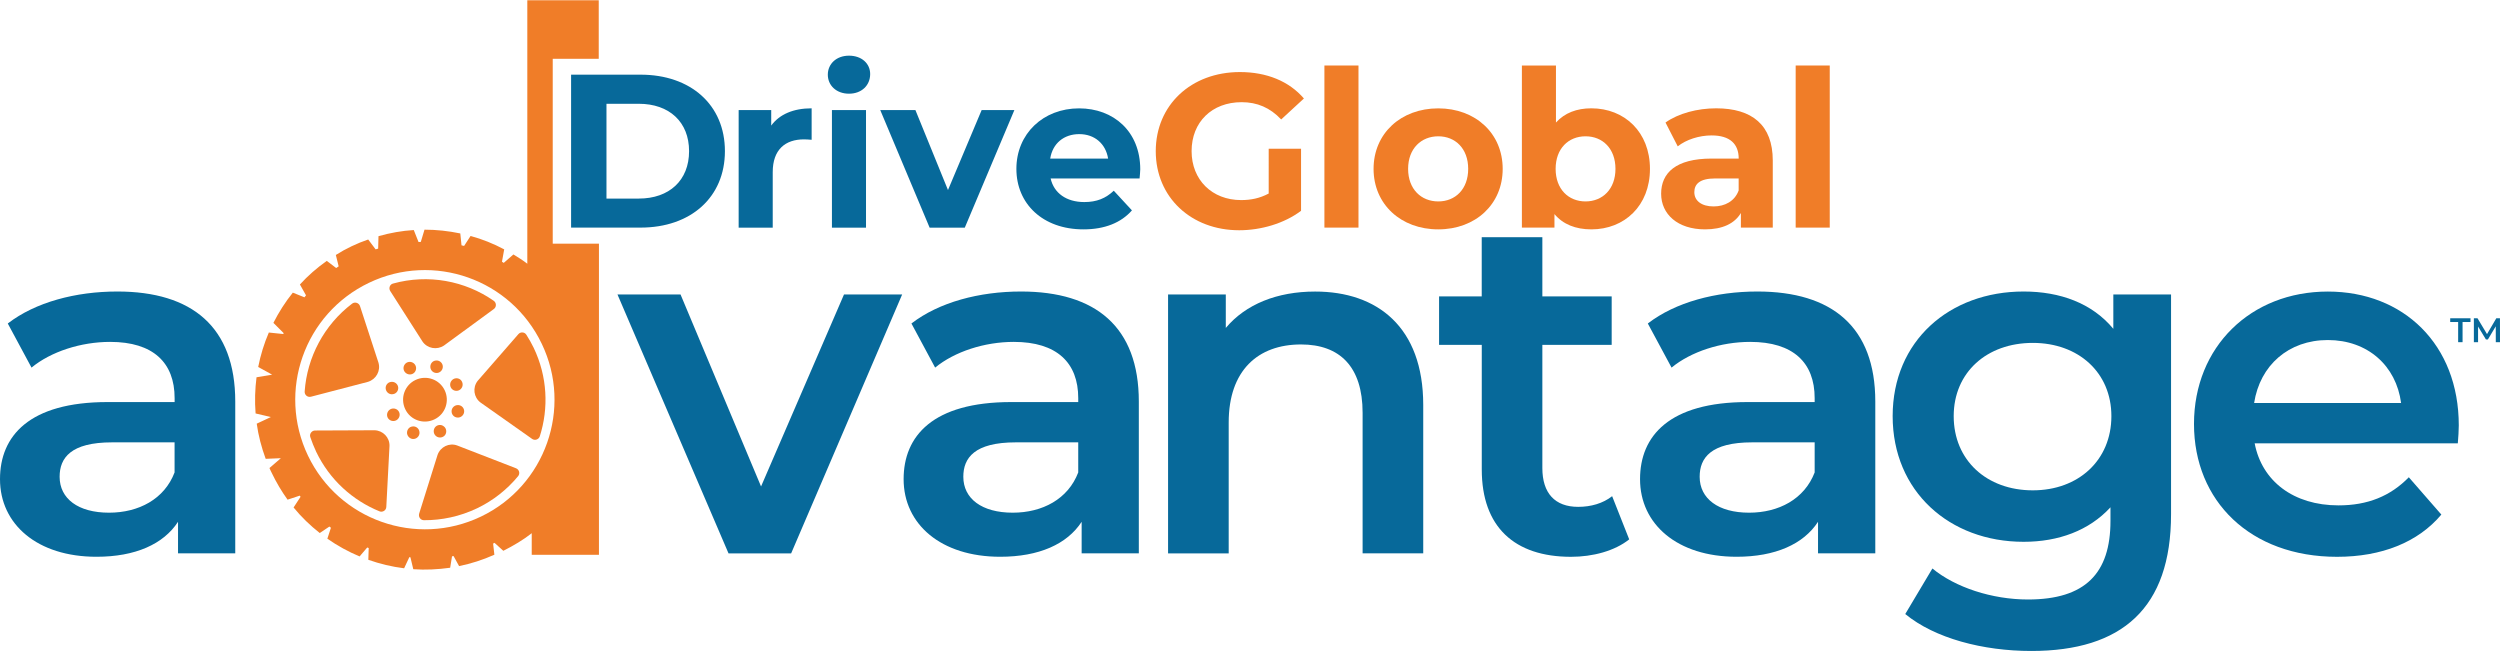
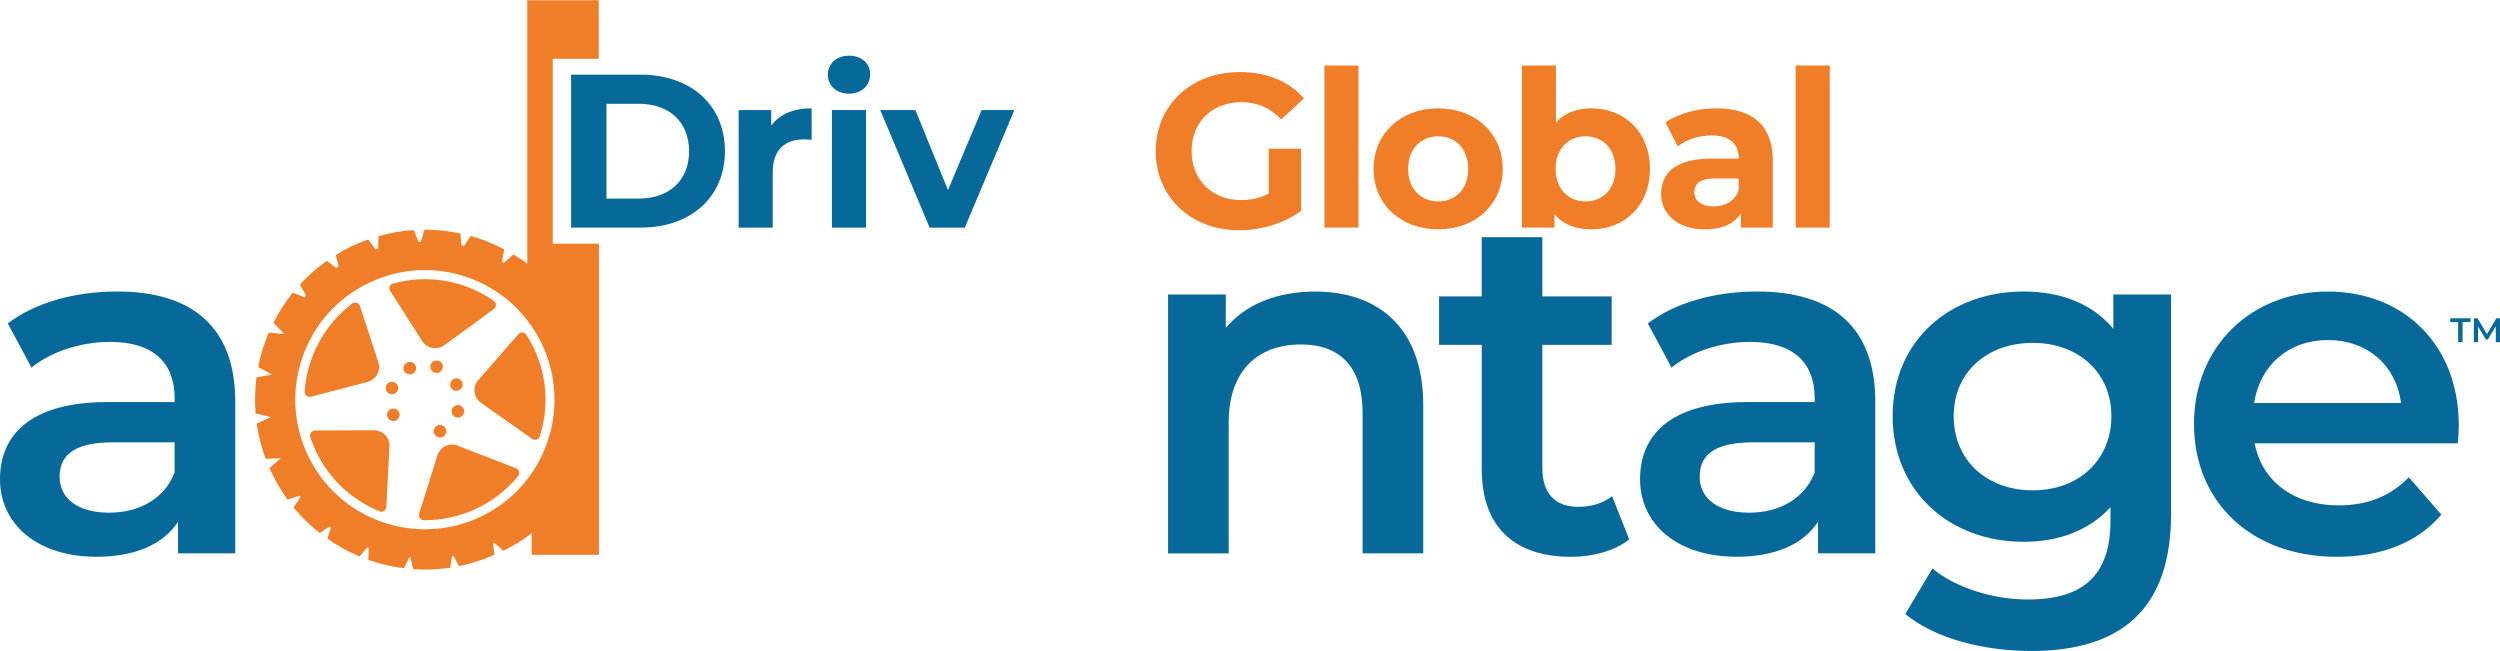
<svg xmlns="http://www.w3.org/2000/svg" version="1.1" id="Layer_1" x="0px" y="0px" viewBox="0 0 595 154.93" style="enable-background:new 0 0 595 154.93;" xml:space="preserve">
  <style type="text/css">
	.st0{fill:#07699A;}
	.st1{fill:#F07D28;}
</style>
  <g>
    <g>
      <path class="st0" d="M135.92,17.77h16.54c11.91,0,20.07,7.18,20.07,18.2s-8.16,18.2-20.07,18.2h-16.54V17.77z M152.04,47.26    c7.23,0,11.96-4.32,11.96-11.28c0-6.97-4.73-11.28-11.96-11.28h-7.7v22.57H152.04z" />
      <path class="st0" d="M193.17,25.78v7.49c-0.68-0.05-1.2-0.1-1.82-0.1c-4.47,0-7.44,2.44-7.44,7.8v13.21h-8.11V26.2h7.75v3.69    C185.52,27.19,188.85,25.78,193.17,25.78z" />
      <path class="st0" d="M197.02,17.77c0-2.55,2.03-4.52,5.04-4.52c3.02,0,5.04,1.87,5.04,4.37c0,2.7-2.03,4.68-5.04,4.68    C199.04,22.3,197.02,20.32,197.02,17.77z M198,26.2h8.11v27.98H198V26.2z" />
      <path class="st0" d="M241.42,26.2l-11.8,27.98h-8.37L209.5,26.2h8.37l7.75,19.03l8.01-19.03H241.42z" />
-       <path class="st0" d="M271.22,42.47h-21.17c0.78,3.48,3.74,5.62,8.01,5.62c2.96,0,5.1-0.88,7.02-2.7l4.32,4.68    c-2.6,2.96-6.5,4.52-11.54,4.52c-9.67,0-15.96-6.08-15.96-14.4c0-8.37,6.4-14.4,14.92-14.4c8.22,0,14.56,5.51,14.56,14.51    C271.38,40.91,271.27,41.8,271.22,42.47z M249.95,37.74h13.78c-0.57-3.54-3.22-5.82-6.86-5.82    C253.18,31.92,250.52,34.15,249.95,37.74z" />
      <path class="st1" d="M301.95,35.4h7.7v14.77c-4,3.02-9.52,4.63-14.72,4.63c-11.44,0-19.86-7.85-19.86-18.82    c0-10.97,8.42-18.83,20.02-18.83c6.4,0,11.7,2.18,15.24,6.29l-5.41,4.99c-2.65-2.81-5.72-4.11-9.41-4.11    c-7.07,0-11.91,4.73-11.91,11.65c0,6.81,4.84,11.65,11.8,11.65c2.29,0,4.42-0.42,6.55-1.56V35.4z" />
      <path class="st1" d="M315.21,15.59h8.11v38.58h-8.11V15.59z" />
      <path class="st1" d="M326.91,40.19c0-8.42,6.5-14.4,15.39-14.4s15.34,5.98,15.34,14.4s-6.45,14.4-15.34,14.4    S326.91,48.61,326.91,40.19z M349.43,40.19c0-4.84-3.07-7.75-7.12-7.75s-7.18,2.91-7.18,7.75s3.12,7.75,7.18,7.75    S349.43,45.02,349.43,40.19z" />
      <path class="st1" d="M392.69,40.19c0,8.79-6.08,14.4-13.94,14.4c-3.74,0-6.76-1.2-8.79-3.64v3.22h-7.75V15.59h8.11v13.57    c2.08-2.29,4.94-3.38,8.42-3.38C386.61,25.78,392.69,31.4,392.69,40.19z M384.48,40.19c0-4.84-3.07-7.75-7.12-7.75    c-4.06,0-7.12,2.91-7.12,7.75s3.07,7.75,7.12,7.75C381.41,47.93,384.48,45.02,384.48,40.19z" />
      <path class="st1" d="M421.92,38.21v15.96h-7.59v-3.48c-1.51,2.55-4.42,3.9-8.53,3.9c-6.55,0-10.45-3.64-10.45-8.48    c0-4.94,3.48-8.37,12.01-8.37h6.45c0-3.48-2.08-5.51-6.45-5.51c-2.96,0-6.03,0.99-8.06,2.6l-2.91-5.67    c3.07-2.18,7.59-3.38,12.06-3.38C416.97,25.78,421.92,29.73,421.92,38.21z M413.8,45.33v-2.86h-5.56c-3.8,0-4.99,1.4-4.99,3.28    c0,2.03,1.72,3.38,4.58,3.38C410.53,49.13,412.87,47.88,413.8,45.33z" />
      <path class="st1" d="M427.37,15.59h8.11v38.58h-8.11V15.59z" />
    </g>
    <g>
      <g>
        <path class="st1" d="M93.48,93.82c0.82-0.09,1.39-0.84,1.29-1.66c-0.11-0.8-0.86-1.38-1.68-1.27c-0.83,0.08-1.41,0.84-1.29,1.66     C91.91,93.34,92.65,93.95,93.48,93.82z" />
        <path class="st1" d="M94.54,97.52c-0.68-0.49-1.6-0.36-2.1,0.28c-0.51,0.67-0.41,1.62,0.27,2.11c0.64,0.48,1.58,0.37,2.08-0.28     C95.32,98.96,95.2,98.03,94.54,97.52z" />
        <path class="st1" d="M89.13,102.4l-14.14,0.06c-0.8,0-1.4,0.82-1.14,1.57c0.41,1.18,0.85,2.33,1.4,3.49     c3.21,6.69,8.69,11.58,15.08,14.18c0.73,0.3,1.6-0.24,1.61-1.08l0.76-14.5C92.75,104.1,91.13,102.45,89.13,102.4z" />
        <path class="st1" d="M96.36,86.69c-0.52,0.67-0.41,1.6,0.26,2.11c0.69,0.52,1.62,0.39,2.11-0.26c0.5-0.67,0.37-1.61-0.3-2.11     C97.77,85.94,96.86,86.05,96.36,86.69z" />
        <path class="st1" d="M87.6,90.87c1.92-0.6,3.04-2.6,2.48-4.54l-4.4-13.48c-0.25-0.77-1.21-1.09-1.87-0.59     c-6.7,5.08-10.74,12.8-11.3,20.92c-0.05,0.81,0.69,1.46,1.53,1.23L87.6,90.87z" />
        <path class="st1" d="M103.7,85.81c-0.82,0.09-1.38,0.84-1.27,1.68c0.11,0.8,0.85,1.38,1.68,1.27c0.79-0.11,1.37-0.86,1.27-1.68     C105.27,86.28,104.51,85.68,103.7,85.81z" />
        <path class="st1" d="M100.56,81.29c1.14,1.66,3.42,2.07,5.1,0.95l11.87-8.69c0.66-0.47,0.66-1.48-0.02-1.96     c-6.85-4.78-15.61-6.41-23.95-4.11c-0.76,0.17-1.13,1.1-0.68,1.79L100.56,81.29z" />
        <path class="st1" d="M109.18,99.37c0.81-0.11,1.4-0.88,1.28-1.68c-0.11-0.82-0.84-1.38-1.69-1.27c-0.79,0.11-1.4,0.84-1.28,1.68     C107.6,98.92,108.34,99.48,109.18,99.37z" />
        <path class="st1" d="M109.81,92.42c0.49-0.62,0.37-1.57-0.26-2.09c-0.65-0.5-1.59-0.37-2.09,0.28c-0.53,0.67-0.39,1.62,0.26,2.11     C108.37,93.21,109.3,93.11,109.81,92.42z" />
        <path class="st1" d="M103.53,101.71c-0.49,0.67-0.38,1.6,0.28,2.11c0.67,0.5,1.6,0.37,2.1-0.26c0.49-0.65,0.36-1.62-0.29-2.09     C104.96,100.94,104.03,101.07,103.53,101.71z" />
        <path class="st1" d="M125.28,79.68c-0.42-0.69-1.4-0.75-1.91-0.15l-9.7,11.13c-1.23,1.59-0.94,3.9,0.67,5.12l12.29,8.67     c0.64,0.47,1.59,0.17,1.84-0.6c2.14-6.71,1.83-14.22-1.46-21.09C126.47,81.66,125.91,80.66,125.28,79.68z" />
-         <path class="st1" d="M103.38,99.82c2.59-1.22,3.7-4.35,2.45-6.95c-1.24-2.58-4.35-3.68-6.95-2.43c-2.58,1.23-3.68,4.34-2.43,6.95     C97.67,99.97,100.77,101.07,103.38,99.82z" />
        <path class="st1" d="M131.5,14h11V2.52V0.07h-17v62.7c-1-0.79-2.19-1.53-3.31-2.21l-2.3,2.01c-0.14-0.09-0.29-0.19-0.42-0.28     l0.53-2.94c-2.55-1.36-5.24-2.44-8-3.19l-1.54,2.37c-0.21-0.05-0.42-0.09-0.62-0.14l-0.29-2.83c-2.78-0.58-5.64-0.9-8.52-0.9     l-0.88,2.92c-0.18,0-0.36,0.01-0.54,0.02l-1.13-2.85c-2.8,0.17-5.62,0.67-8.4,1.46l-0.08,2.96c-0.2,0.06-0.4,0.12-0.6,0.18     l-1.77-2.35c-1.33,0.45-2.65,0.99-3.95,1.61c-1.31,0.62-2.55,1.31-3.75,2.07l0.67,2.71c-0.2,0.13-0.39,0.27-0.59,0.4l-2.23-1.7     c-2.36,1.66-4.52,3.55-6.4,5.62l1.45,2.58c-0.13,0.15-0.25,0.31-0.37,0.47l-2.77-1.11c-1.81,2.24-3.34,4.67-4.62,7.19l2.44,2.44     c-0.03,0.08-0.07,0.15-0.09,0.22l-3.44-0.36c-1.13,2.62-1.97,5.38-2.53,8.2l3.32,1.83l-3.72,0.62c-0.36,2.84-0.45,5.7-0.22,8.61     l3.63,0.86l-3.36,1.57c0.39,2.82,1.12,5.62,2.13,8.37l3.58-0.15c0,0.01,0,0.01,0.01,0.02l-2.69,2.32     c0.15,0.39,0.36,0.78,0.54,1.16c1.09,2.28,2.35,4.39,3.77,6.37l2.9-0.96c0.06,0.09,0.13,0.19,0.19,0.28l-1.66,2.54     c1.86,2.28,3.97,4.3,6.23,6.08l2.29-1.54c0.12,0.1,0.25,0.19,0.37,0.28l-0.85,2.61c2.41,1.68,4.99,3.1,7.67,4.22l1.82-2.13     c0.11,0.04,0.23,0.08,0.35,0.13l-0.09,2.8c2.75,0.97,5.6,1.66,8.52,2.02l1.24-2.65c0.09,0.01,0.17,0.02,0.26,0.03l0.68,2.84     c2.89,0.21,5.84,0.06,8.78-0.35l0.44-2.72c0.12-0.02,0.25-0.04,0.37-0.06l1.31,2.39c2.83-0.58,5.64-1.47,8.4-2.71l-0.3-2.65     c0.11-0.06,0.22-0.12,0.33-0.18l2.1,1.9c2.37-1.2,4.76-2.6,6.76-4.19v5.14h16V58h-11V14z M114.46,122.95     c-15.38,7.36-33.81,0.84-41.16-14.5c-7.36-15.4-0.86-33.78,14.51-41.14c15.36-7.36,33.79-0.87,41.14,14.53     C136.3,97.17,129.8,115.62,114.46,122.95z" />
-         <path class="st1" d="M99.83,102.79c-0.09-0.82-0.86-1.42-1.66-1.29c-0.82,0.08-1.39,0.84-1.29,1.68c0.13,0.8,0.86,1.4,1.67,1.29     C99.37,104.36,99.95,103.59,99.83,102.79z" />
        <path class="st1" d="M122.79,111.44l-13.99-5.42c-1.88-0.69-3.98,0.32-4.66,2.24l-4.38,13.98c-0.23,0.78,0.32,1.57,1.14,1.57     c4.23,0.02,8.54-0.88,12.61-2.82c3.92-1.87,7.21-4.53,9.8-7.66C123.83,112.69,123.58,111.74,122.79,111.44z" />
      </g>
      <polygon class="st0" points="585.04,76.64 583.15,76.64 583.15,75.75 587.98,75.75 587.98,76.64 586.09,76.64 586.09,81.44     585.04,81.44   " />
      <polygon class="st0" points="594,81.44 593.99,77.66 592.12,80.79 591.65,80.79 589.78,77.71 589.78,81.44 588.78,81.44     588.78,75.75 589.65,75.75 591.91,79.52 594.12,75.75 594.99,75.75 595,81.44   " />
      <path class="st0" d="M55.99,95.57v36.13H42.37v-7.51c-3.46,5.32-10.17,8.32-19.4,8.32C8.88,132.52,0,124.78,0,114.04    c0-10.27,6.93-18.35,25.62-18.35h15.94v-0.93c0-8.43-5.08-13.39-15.35-13.39c-6.93,0-14.1,2.31-18.71,6.12l-5.65-10.5    c6.58-5.07,16.16-7.61,26.08-7.61C45.7,69.38,55.99,77.8,55.99,95.57 M41.55,112.44v-7.16H26.66c-9.81,0-12.47,3.7-12.47,8.19    c0,5.19,4.38,8.55,11.76,8.55C33,122.02,39.13,118.79,41.55,112.44" />
-       <polygon class="st0" points="214.71,70.09 188.29,131.71 173.39,131.71 146.96,70.09 161.97,70.09 181.13,115.78 200.87,70.09       " />
-       <path class="st0" d="M271.04,95.57v36.13h-13.61v-7.51c-3.46,5.32-10.16,8.32-19.39,8.32c-14.09,0-22.98-7.74-22.98-18.47    c0-10.27,6.93-18.35,25.62-18.35h15.94v-0.93c0-8.43-5.08-13.39-15.35-13.39c-6.93,0-14.08,2.31-18.71,6.12l-5.64-10.5    c6.58-5.07,16.16-7.61,26.08-7.61C260.78,69.38,271.04,77.8,271.04,95.57 M256.62,112.44v-7.16h-14.87    c-9.82,0-12.48,3.7-12.48,8.19c0,5.19,4.38,8.55,11.76,8.55C248.08,122.02,254.2,118.79,256.62,112.44" />
      <path class="st0" d="M338.73,96.38v35.32H324.3V98.23c0-10.95-5.43-16.25-14.66-16.25c-10.28,0-17.21,6.22-17.21,18.56v31.17H278    V70.09h13.74v7.96c4.74-5.65,12.23-8.66,21.24-8.66C327.77,69.38,338.73,77.8,338.73,96.38" />
      <path class="st0" d="M387.75,128.37c-3.46,2.76-8.66,4.15-13.85,4.15c-13.51,0-21.24-7.16-21.24-20.78V82.08H342.5V70.54h10.15    V56.45h14.43v14.09h16.5v11.54h-16.5v29.31c0,6,3,9.24,8.53,9.24c3.01,0,5.89-0.81,8.08-2.54L387.75,128.37z" />
      <path class="st0" d="M446.32,95.57v36.13h-13.63v-7.51c-3.46,5.32-10.17,8.32-19.39,8.32c-14.09,0-22.97-7.74-22.97-18.47    c0-10.27,6.92-18.35,25.61-18.35h15.95v-0.93c0-8.43-5.08-13.39-15.35-13.39c-6.92,0-14.09,2.31-18.71,6.12l-5.65-10.5    c6.58-5.07,16.16-7.61,26.07-7.61C436.04,69.38,446.32,77.8,446.32,95.57 M431.89,112.44v-7.16H417c-9.82,0-12.48,3.7-12.48,8.19    c0,5.19,4.4,8.55,11.77,8.55C423.34,122.02,429.45,118.79,431.89,112.44" />
      <path class="st0" d="M516.71,70.09v52.28c0,22.38-11.67,32.56-33.26,32.56c-11.54,0-22.96-3.01-30-8.79l6.46-10.84    c5.43,4.49,14.19,7.38,22.75,7.38c13.62,0,19.63-6.22,19.63-18.69v-3.25c-5.1,5.54-12.36,8.21-20.67,8.21    c-17.66,0-31.17-12.01-31.17-29.91c0-17.89,13.51-29.66,31.17-29.66c8.65,0,16.28,2.76,21.35,8.88v-8.17H516.71z M502.51,99.04    c0-10.39-7.85-17.43-18.7-17.43c-10.97,0-18.83,7.03-18.83,17.43c0,10.52,7.87,17.66,18.83,17.66    C494.66,116.7,502.51,109.55,502.51,99.04" />
      <path class="st0" d="M584.96,105.51h-48.35c1.72,9,9.24,14.77,19.96,14.77c6.93,0,12.35-2.2,16.73-6.69l7.74,8.88    c-5.54,6.59-14.2,10.05-24.82,10.05c-20.67,0-34.05-13.28-34.05-31.62c0-18.37,13.51-31.51,31.85-31.51    c18.02,0,31.17,12.59,31.17,31.86C585.19,102.39,585.08,104.12,584.96,105.51 M536.48,95.92h34.98    c-1.16-8.88-7.96-14.99-17.44-14.99C544.69,80.93,537.87,86.93,536.48,95.92" />
    </g>
  </g>
</svg>